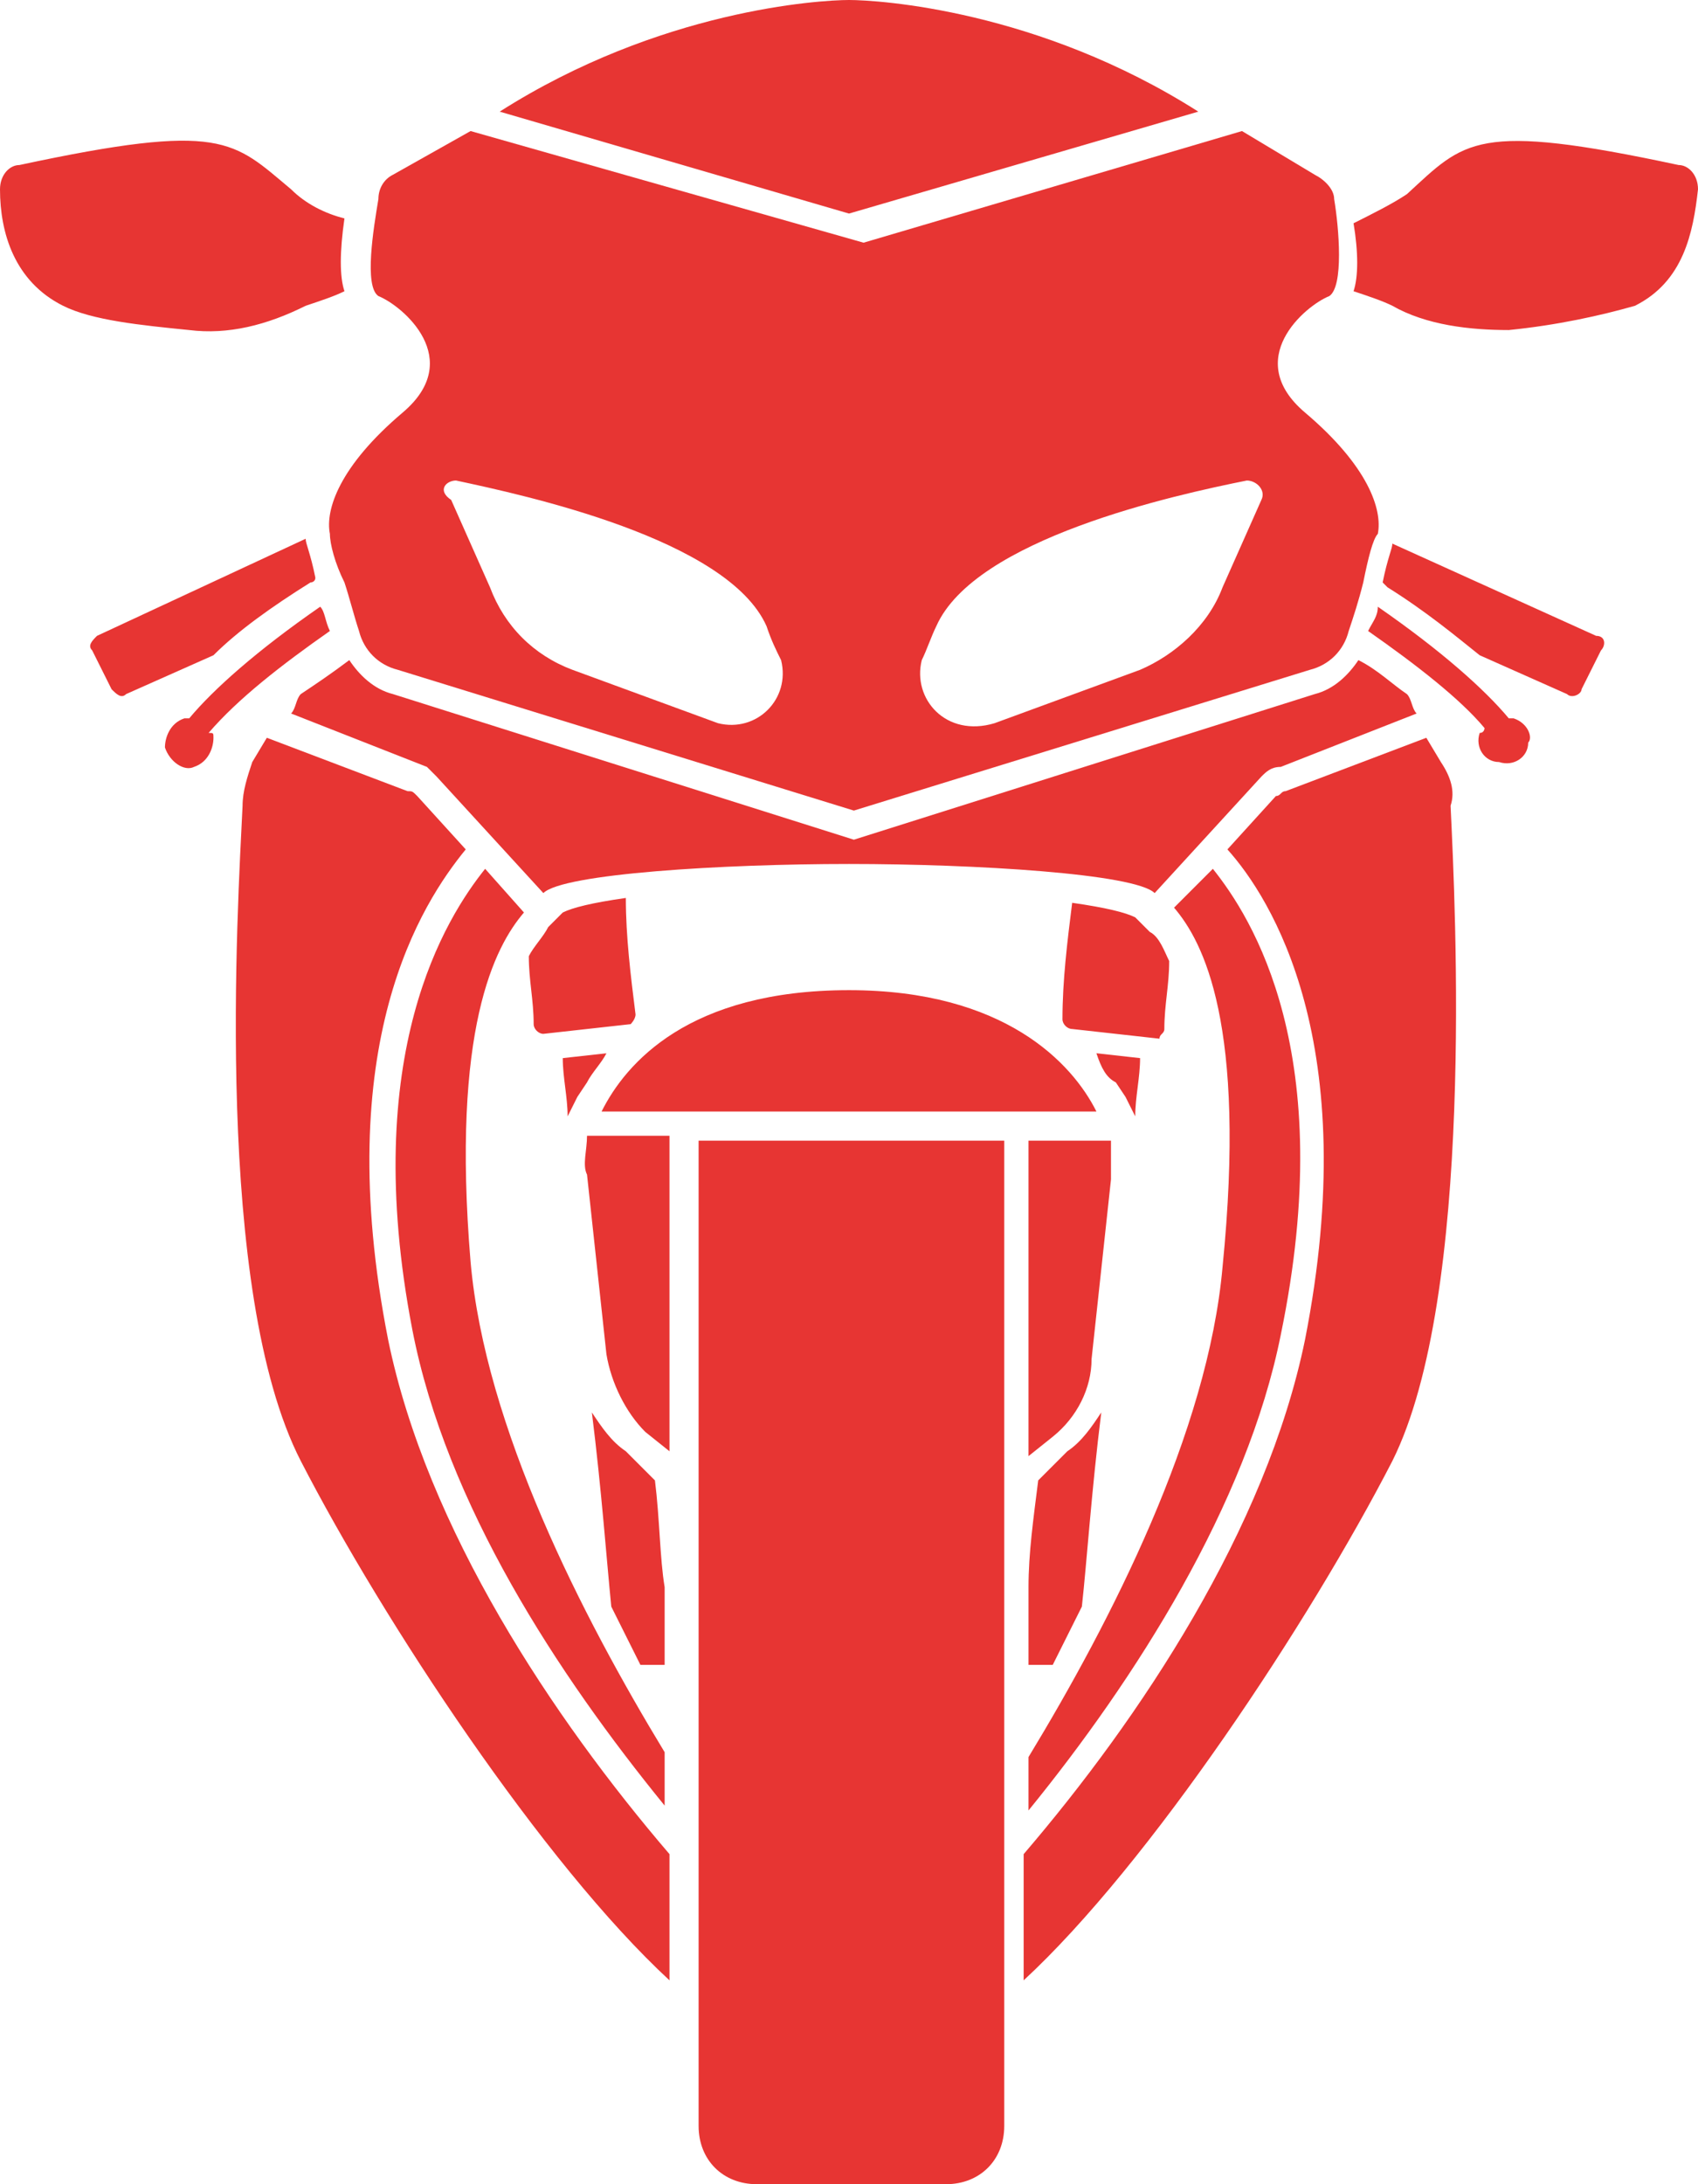
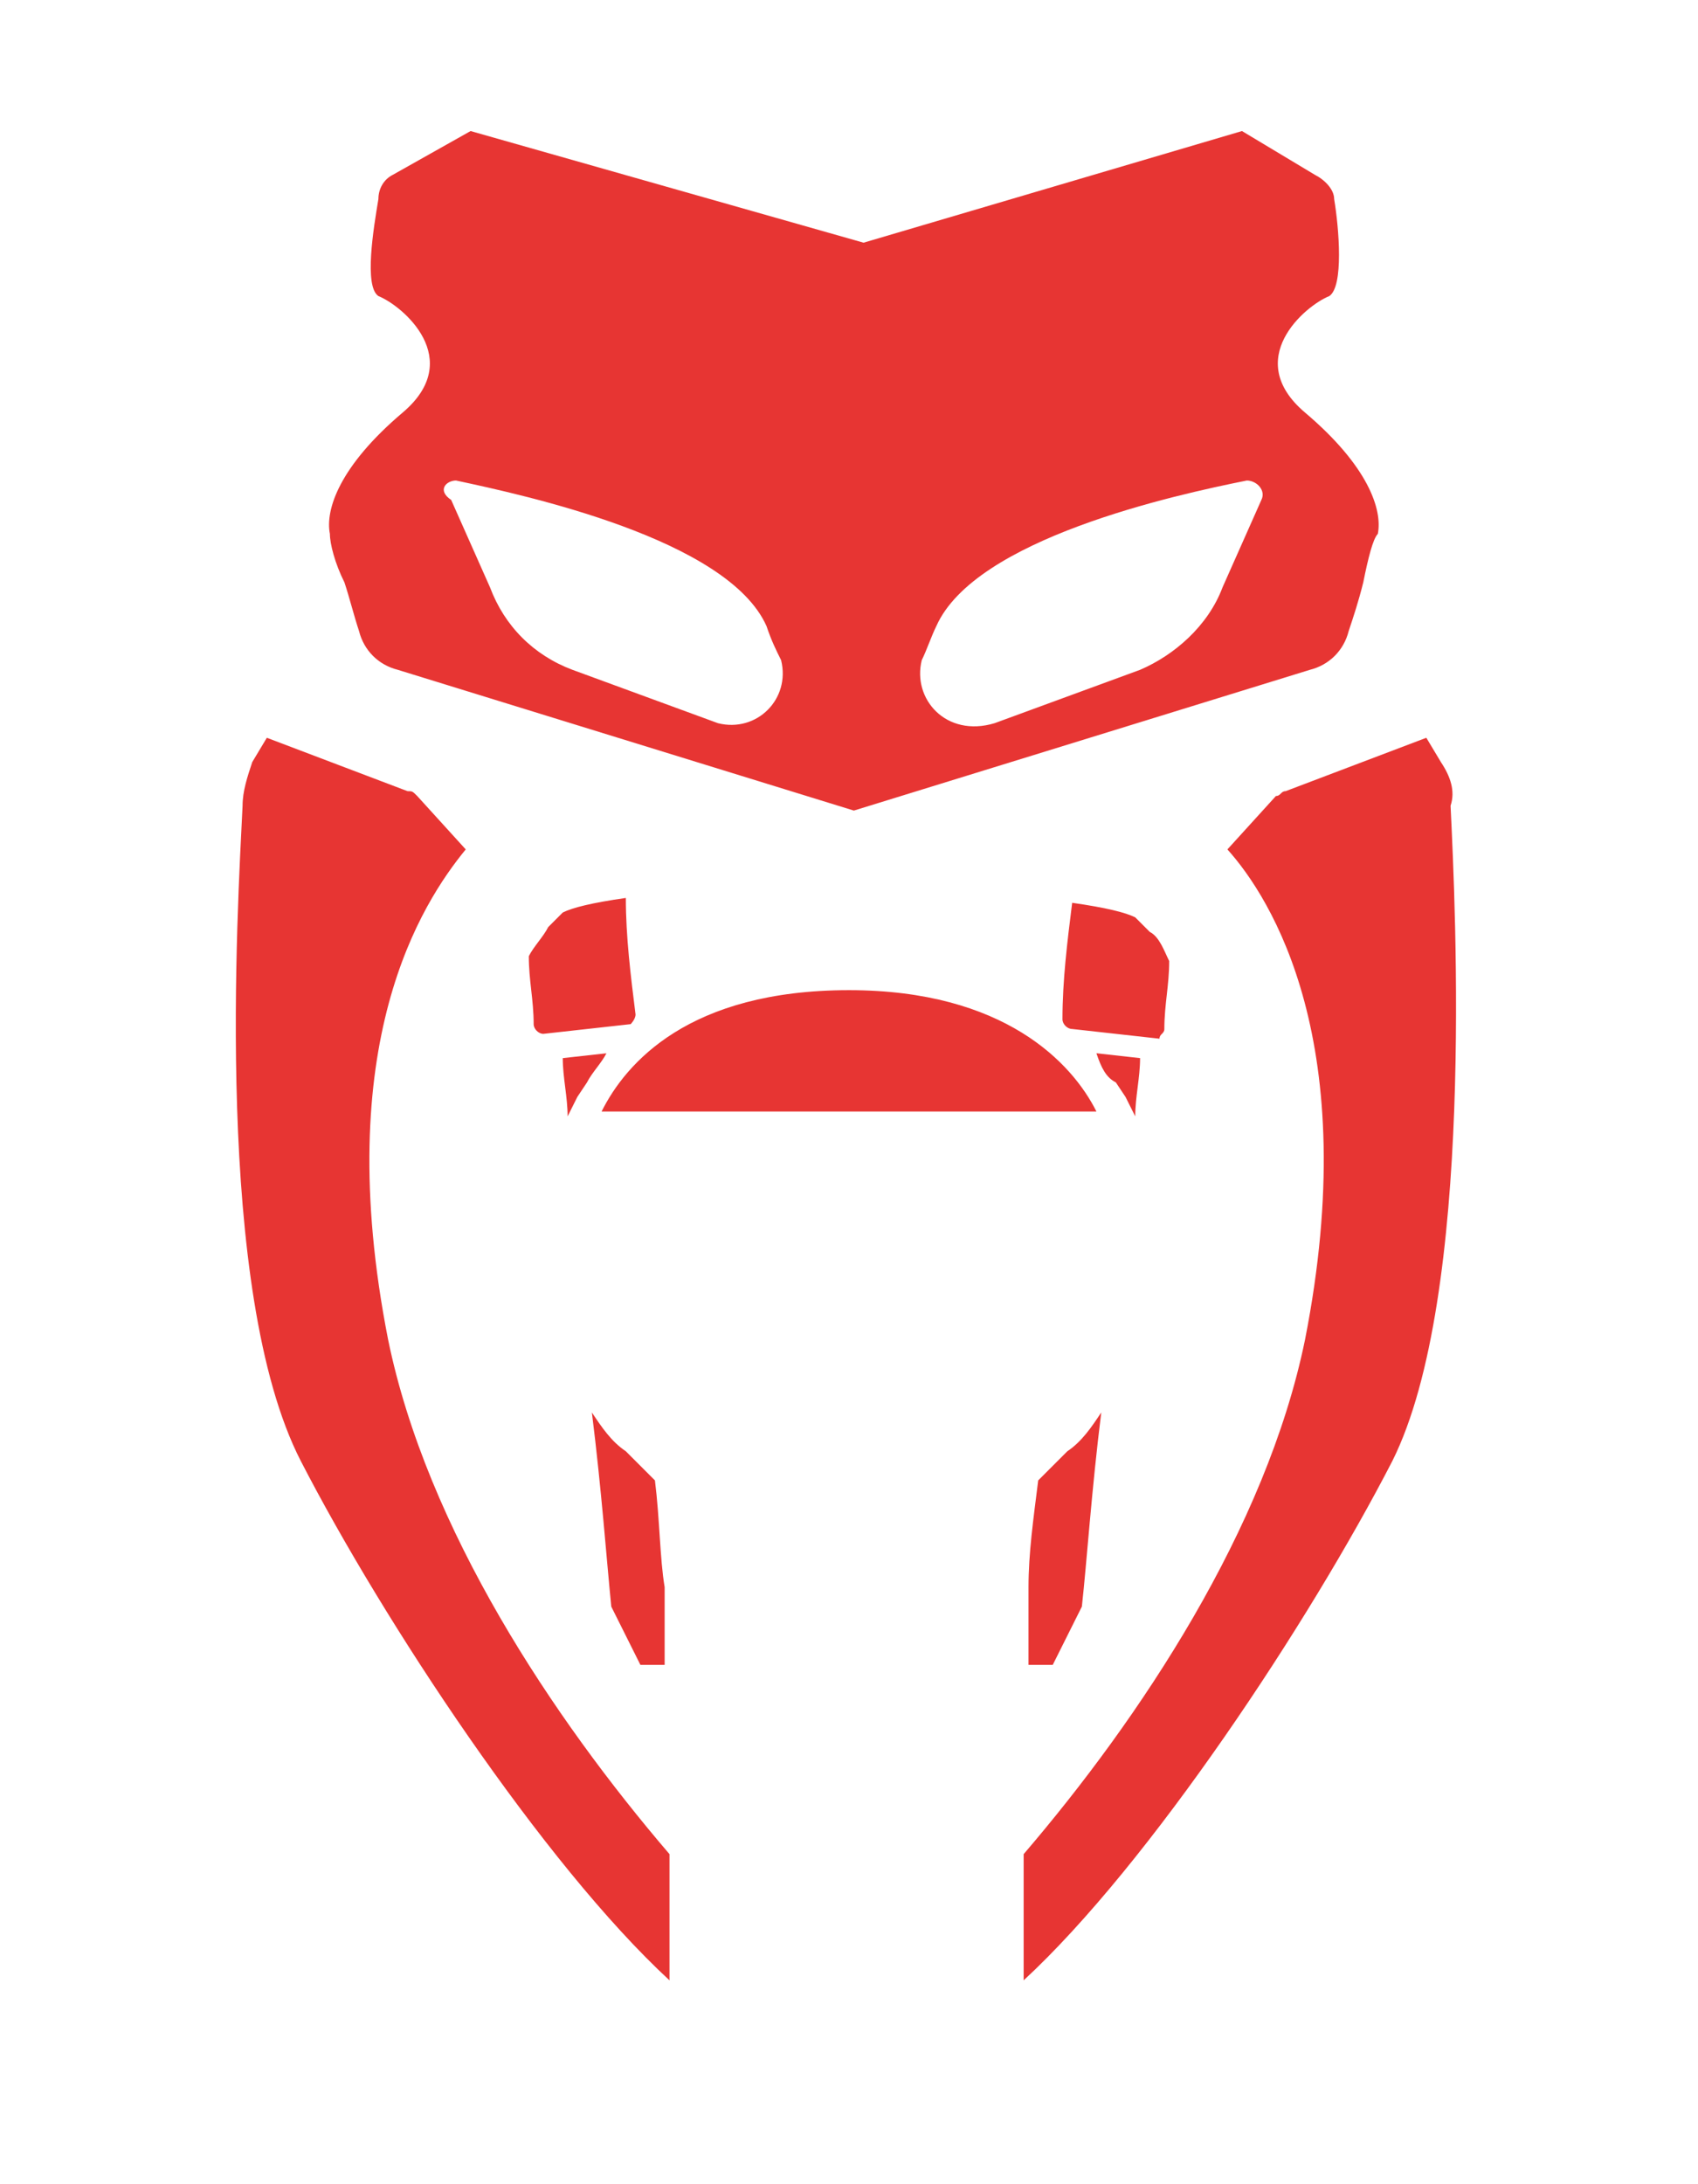
<svg xmlns="http://www.w3.org/2000/svg" xml:space="preserve" id="Laag_1" x="0" y="0" style="enable-background:new 0 0 35 45" version="1.1" viewBox="0 0 35 45">
  <style>.st0{fill:#e73533}</style>
  <path d="M7.8 6.1c.5.2 1.8 1.3.5 2.4-1.3 1.1-1.6 2-1.5 2.5 0 .2.1.6.3 1 .1.3.2.7.3 1 .1.4.4.7.8.8l9.4 2.9 9.4-2.9c.4-.1.7-.4.8-.8.1-.3.2-.6.3-1 .1-.5.2-.9.3-1 .1-.5-.2-1.4-1.5-2.5s0-2.2.5-2.4c.3-.2.2-1.4.1-2 0-.2-.2-.4-.4-.5l-1.5-.9L17.8 5 9.7 2.7l-1.6.9c-.2.1-.3.3-.3.5-.1.6-.3 1.8 0 2zM19 13.6c.1-.2.2-.5.3-.7.8-1.8 4.9-2.7 6.4-3 .2 0 .4.2.3.4l-.8 1.8c-.3.8-1 1.4-1.7 1.7l-3 1.1c-1 .3-1.7-.5-1.5-1.3zM9.4 9.9c1.4.3 5.6 1.2 6.4 3 .1.3.2.5.3.7.2.8-.5 1.5-1.3 1.3l-3-1.1c-.8-.3-1.4-.9-1.7-1.7l-.8-1.8c-.3-.2-.1-.4.1-.4zM17.5 22.9h5.1c-.5-1-1.9-2.5-5.1-2.5-3.3 0-4.6 1.5-5.1 2.5h5.1zM29.7 15.7l-.3-.5-2.9 1.1c-.1 0-.1.1-.2.1l-1 1.1c.9 1 2.8 4 1.6 10.1-.8 3.9-3.4 7.8-5.8 10.6v2.6c2.6-2.4 5.9-7.4 7.6-10.7 1.7-3.4 1.3-11.4 1.2-13.5.1-.3 0-.6-.2-.9zM9.6 17.5l-1-1.1c-.1-.1-.1-.1-.2-.1l-2.9-1.1-.3.5c-.1.3-.2.6-.2.9-.1 2.1-.6 10 1.2 13.5 1.7 3.3 5 8.3 7.6 10.7v-2.6c-2.4-2.8-5-6.7-5.8-10.6-1.2-6.1.7-9 1.6-10.1zM24 21.2c0-.5.1-.9.1-1.4-.1-.2-.2-.5-.4-.6l-.3-.3c-.2-.1-.6-.2-1.3-.3-.1.8-.2 1.6-.2 2.4 0 .1.1.2.2.2l1.8.2c0-.1.1-.1.1-.2zM13.1 20.9c-.1-.8-.2-1.6-.2-2.4-.7.1-1.1.2-1.3.3l-.3.3c-.1.2-.3.4-.4.6 0 .5.1.9.1 1.4 0 .1.1.2.2.2l1.8-.2s.1-.1.1-.2z" class="st0" />
  <path d="m22 29.9-.6.6c-.1.8-.2 1.5-.2 2.2v1.6h.5l.6-1.2c.1-.9.2-2.4.4-4-.2.3-.4.6-.7.8zM23 22.3l.2.3.2.4c0-.4.1-.8.1-1.2l-.9-.1c.1.3.2.5.4.6zM12.9 29.9c-.3-.2-.5-.5-.7-.8.2 1.6.3 3 .4 4l.6 1.2h.5v-1.6c-.1-.6-.1-1.4-.2-2.2l-.6-.6zM11.9 22.6l.2-.3c.1-.2.3-.4.4-.6l-.9.1c0 .4.1.8.1 1.2l.2-.4z" class="st0" />
-   <path d="m10.8 18.8-.8-.9c-.8 1-2.6 3.8-1.5 9.5.7 3.6 3 7.1 5.2 9.8v-1.1C12 33.3 10 29.4 9.7 26c-.4-4.8.5-6.5 1.1-7.2zM25 17.9l-.8.8c.6.7 1.5 2.4 1 7.4-.3 3.4-2.3 7.3-4 10.1v1.1c2.2-2.7 4.5-6.3 5.2-9.8 1.2-5.8-.6-8.6-1.4-9.6zM14.4 43.8c0 .7.5 1.2 1.2 1.2h3.9c.7 0 1.2-.5 1.2-1.2V23.5h-6.3v20.3zM22.9 23.5h-1.7V30l.5-.4c.5-.4.8-1 .8-1.6l.4-3.7v-.8zM12.1 24.2l.4 3.7c.1.6.4 1.2.8 1.6l.5.4v-6.5h-1.7c0 .3-.1.6 0 .8zM31.2 14.8h-.1c-.5-.6-1.4-1.4-2.7-2.3 0 .2-.1.3-.2.5 1 .7 1.9 1.4 2.4 2 0 0 0 .1-.1.1-.1.3.1.6.4.6.3.1.6-.1.6-.4.1-.1 0-.4-.3-.5zM32.9 13.1l-4.2-1.9c0 .1-.1.3-.2.8l.1.1c.8.5 1.4 1 1.9 1.4l1.8.8c.1.1.3 0 .3-.1l.4-.8c.1-.1.1-.3-.1-.3zM26.4 15.8l2.8-1.1c-.1-.1-.1-.3-.2-.4-.3-.2-.6-.5-1-.7-.2.3-.5.6-.9.7l-9.5 3-9.5-3c-.4-.1-.7-.4-.9-.7-.4.3-.7.5-1 .7-.1.1-.1.3-.2.4l2.8 1.1.2.2 2.2 2.4c.4-.4 3.7-.6 6.3-.6 2.6 0 5.9.2 6.3.6L26 16c.1-.1.2-.2.4-.2zM6.8 13c-.1-.2-.1-.4-.2-.5-1.3.9-2.2 1.7-2.7 2.3h-.1c-.3.1-.4.4-.4.6.1.3.4.5.6.4.3-.1.4-.4.4-.6 0-.1 0-.1-.1-.1.6-.7 1.5-1.4 2.5-2.1zM6.4 12s.1 0 .1-.1c-.1-.5-.2-.7-.2-.8l-4.3 2c-.1.1-.2.2-.1.3l.4.8c.1.1.2.2.3.1l1.8-.8c.5-.5 1.2-1 2-1.5zM6.3 6.3c.3-.1.6-.2.8-.3-.1-.3-.1-.8 0-1.5-.4-.1-.8-.3-1.1-.6-1.2-1-1.4-1.4-5.6-.5-.2 0-.4.2-.4.5 0 .9.3 1.9 1.3 2.4.6.3 1.6.4 2.6.5.8.1 1.6-.1 2.4-.5zM34.6 3.4c-4.2-.9-4.4-.5-5.6.6-.3.2-.7.4-1.1.6.1.6.1 1.1 0 1.4.3.1.6.2.8.3.7.4 1.6.5 2.4.5 1-.1 1.9-.3 2.6-.5 1-.5 1.2-1.5 1.3-2.4 0-.3-.2-.5-.4-.5zM24.7 2.3C21.4.2 18.1 0 17.5 0c-.6 0-3.9.2-7.2 2.3l7.2 2.1 7.2-2.1z" class="st0" />
</svg>